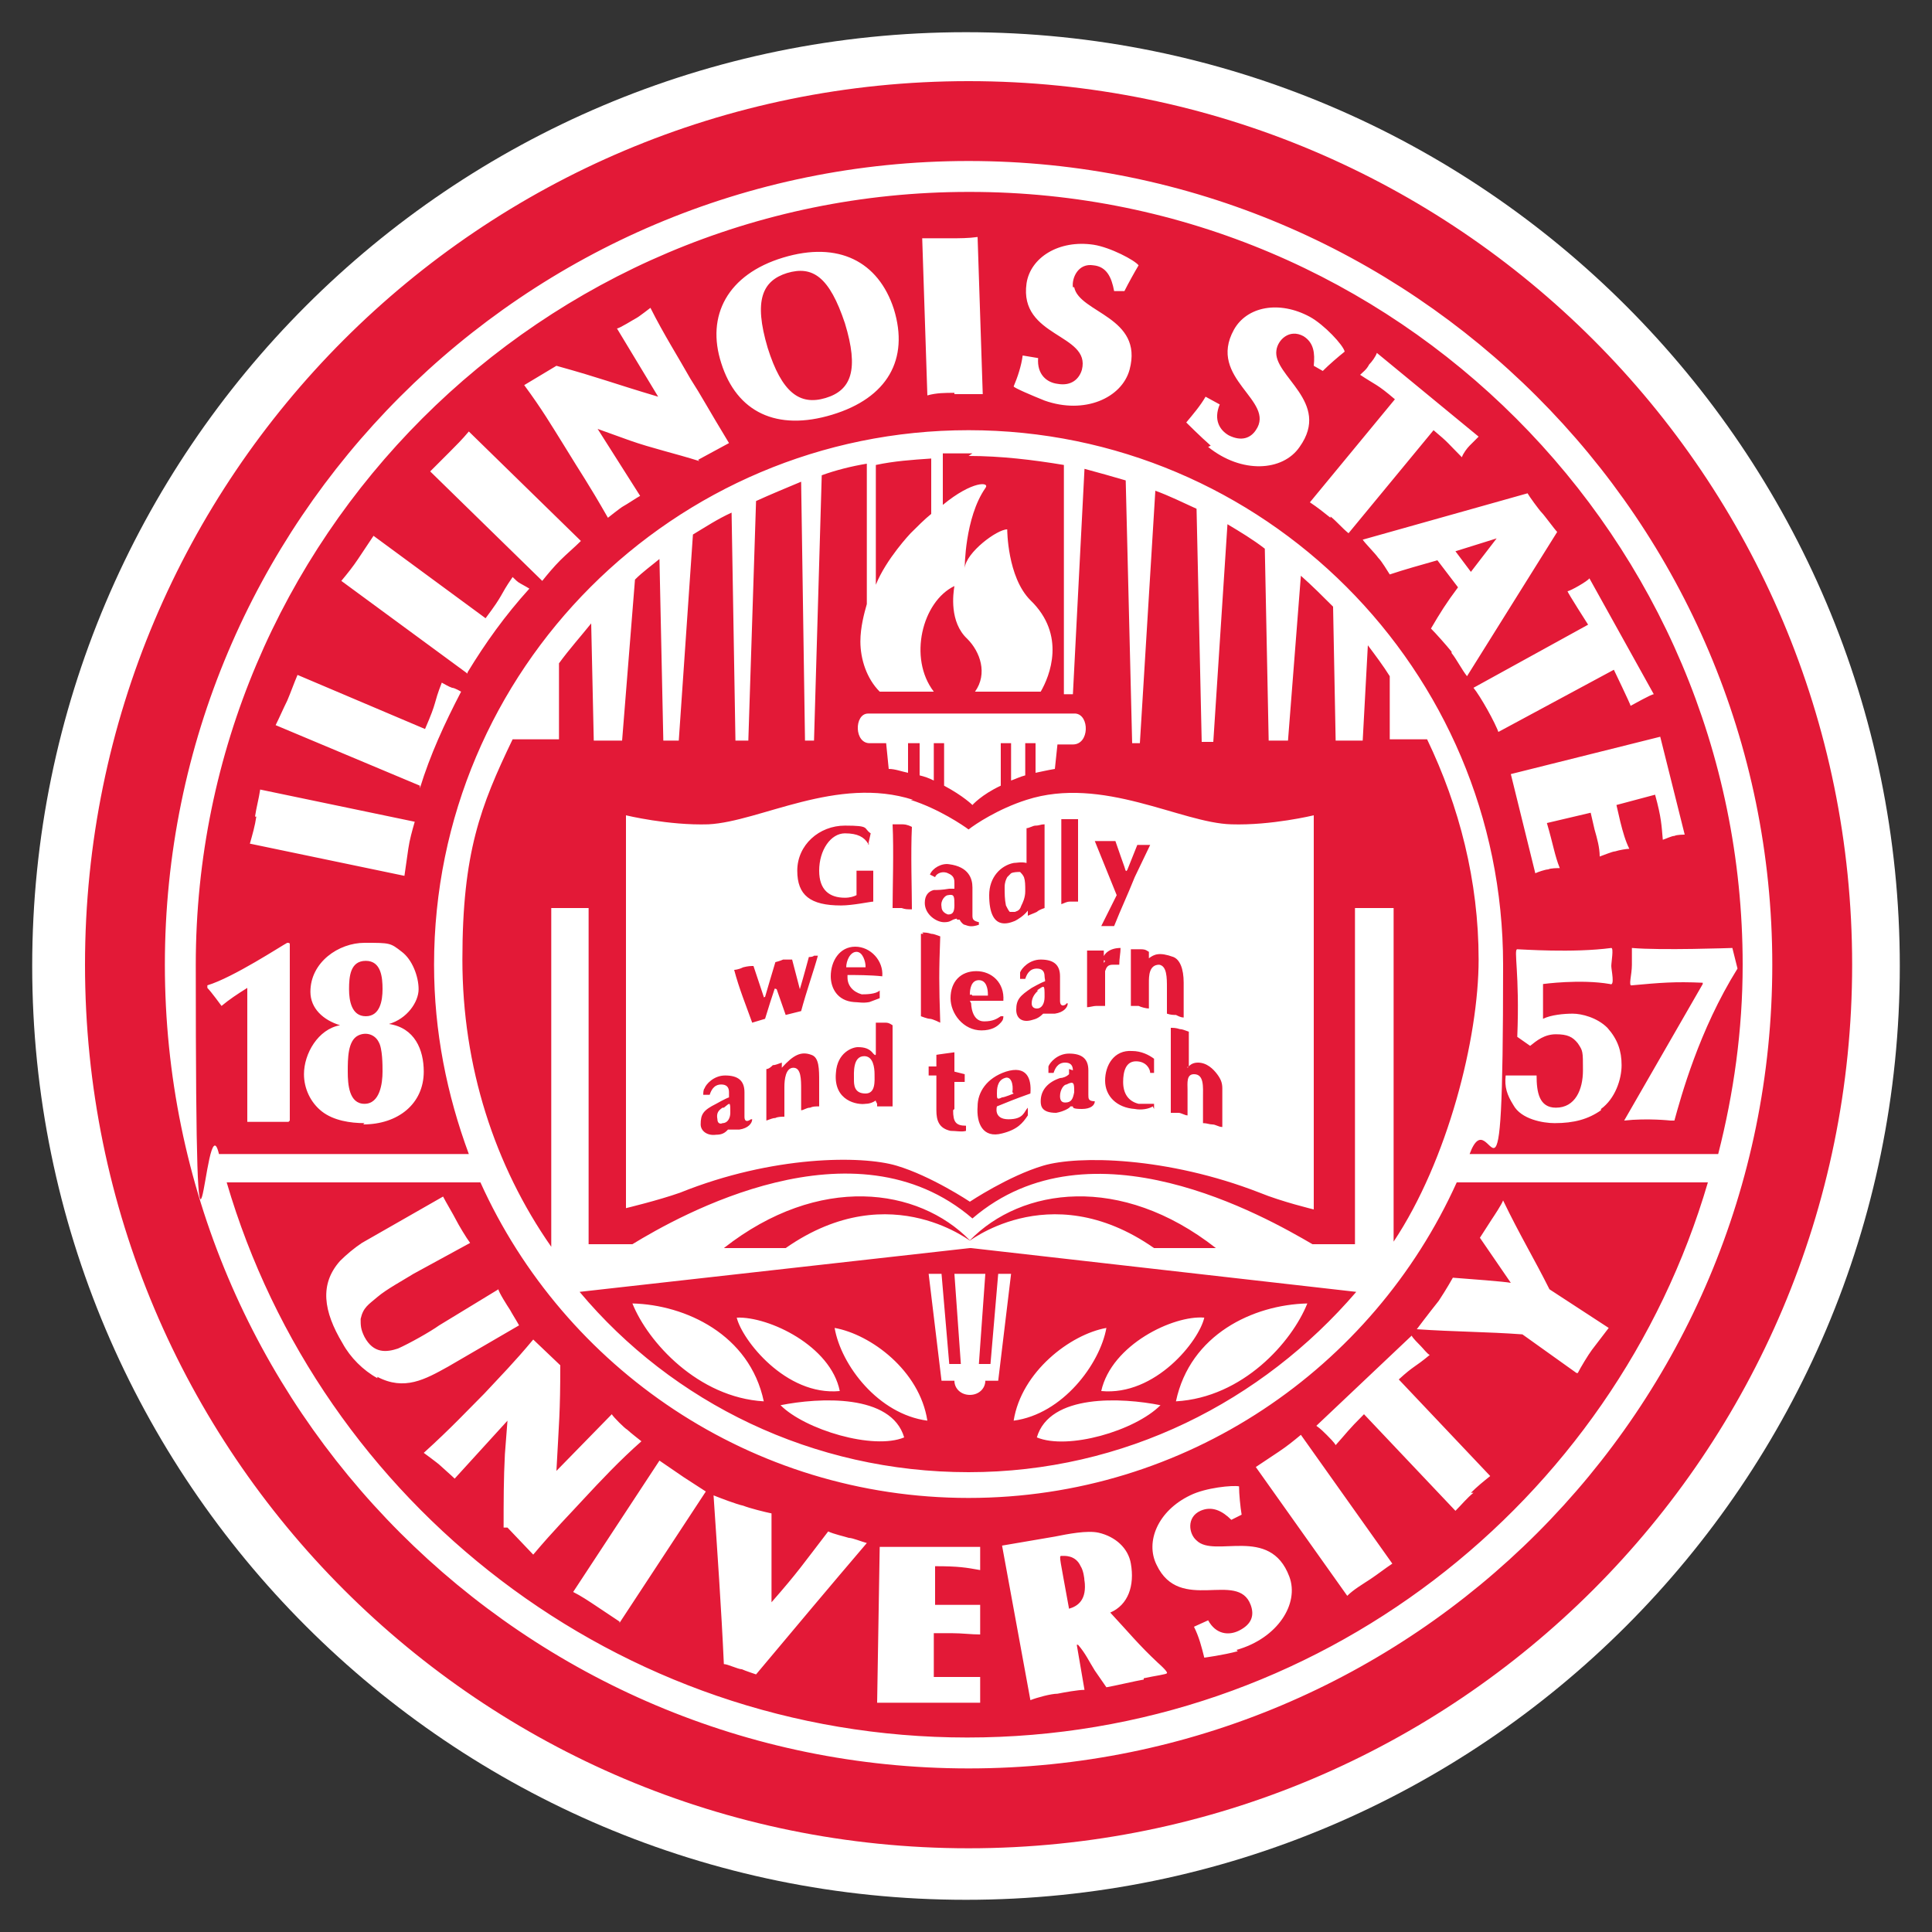
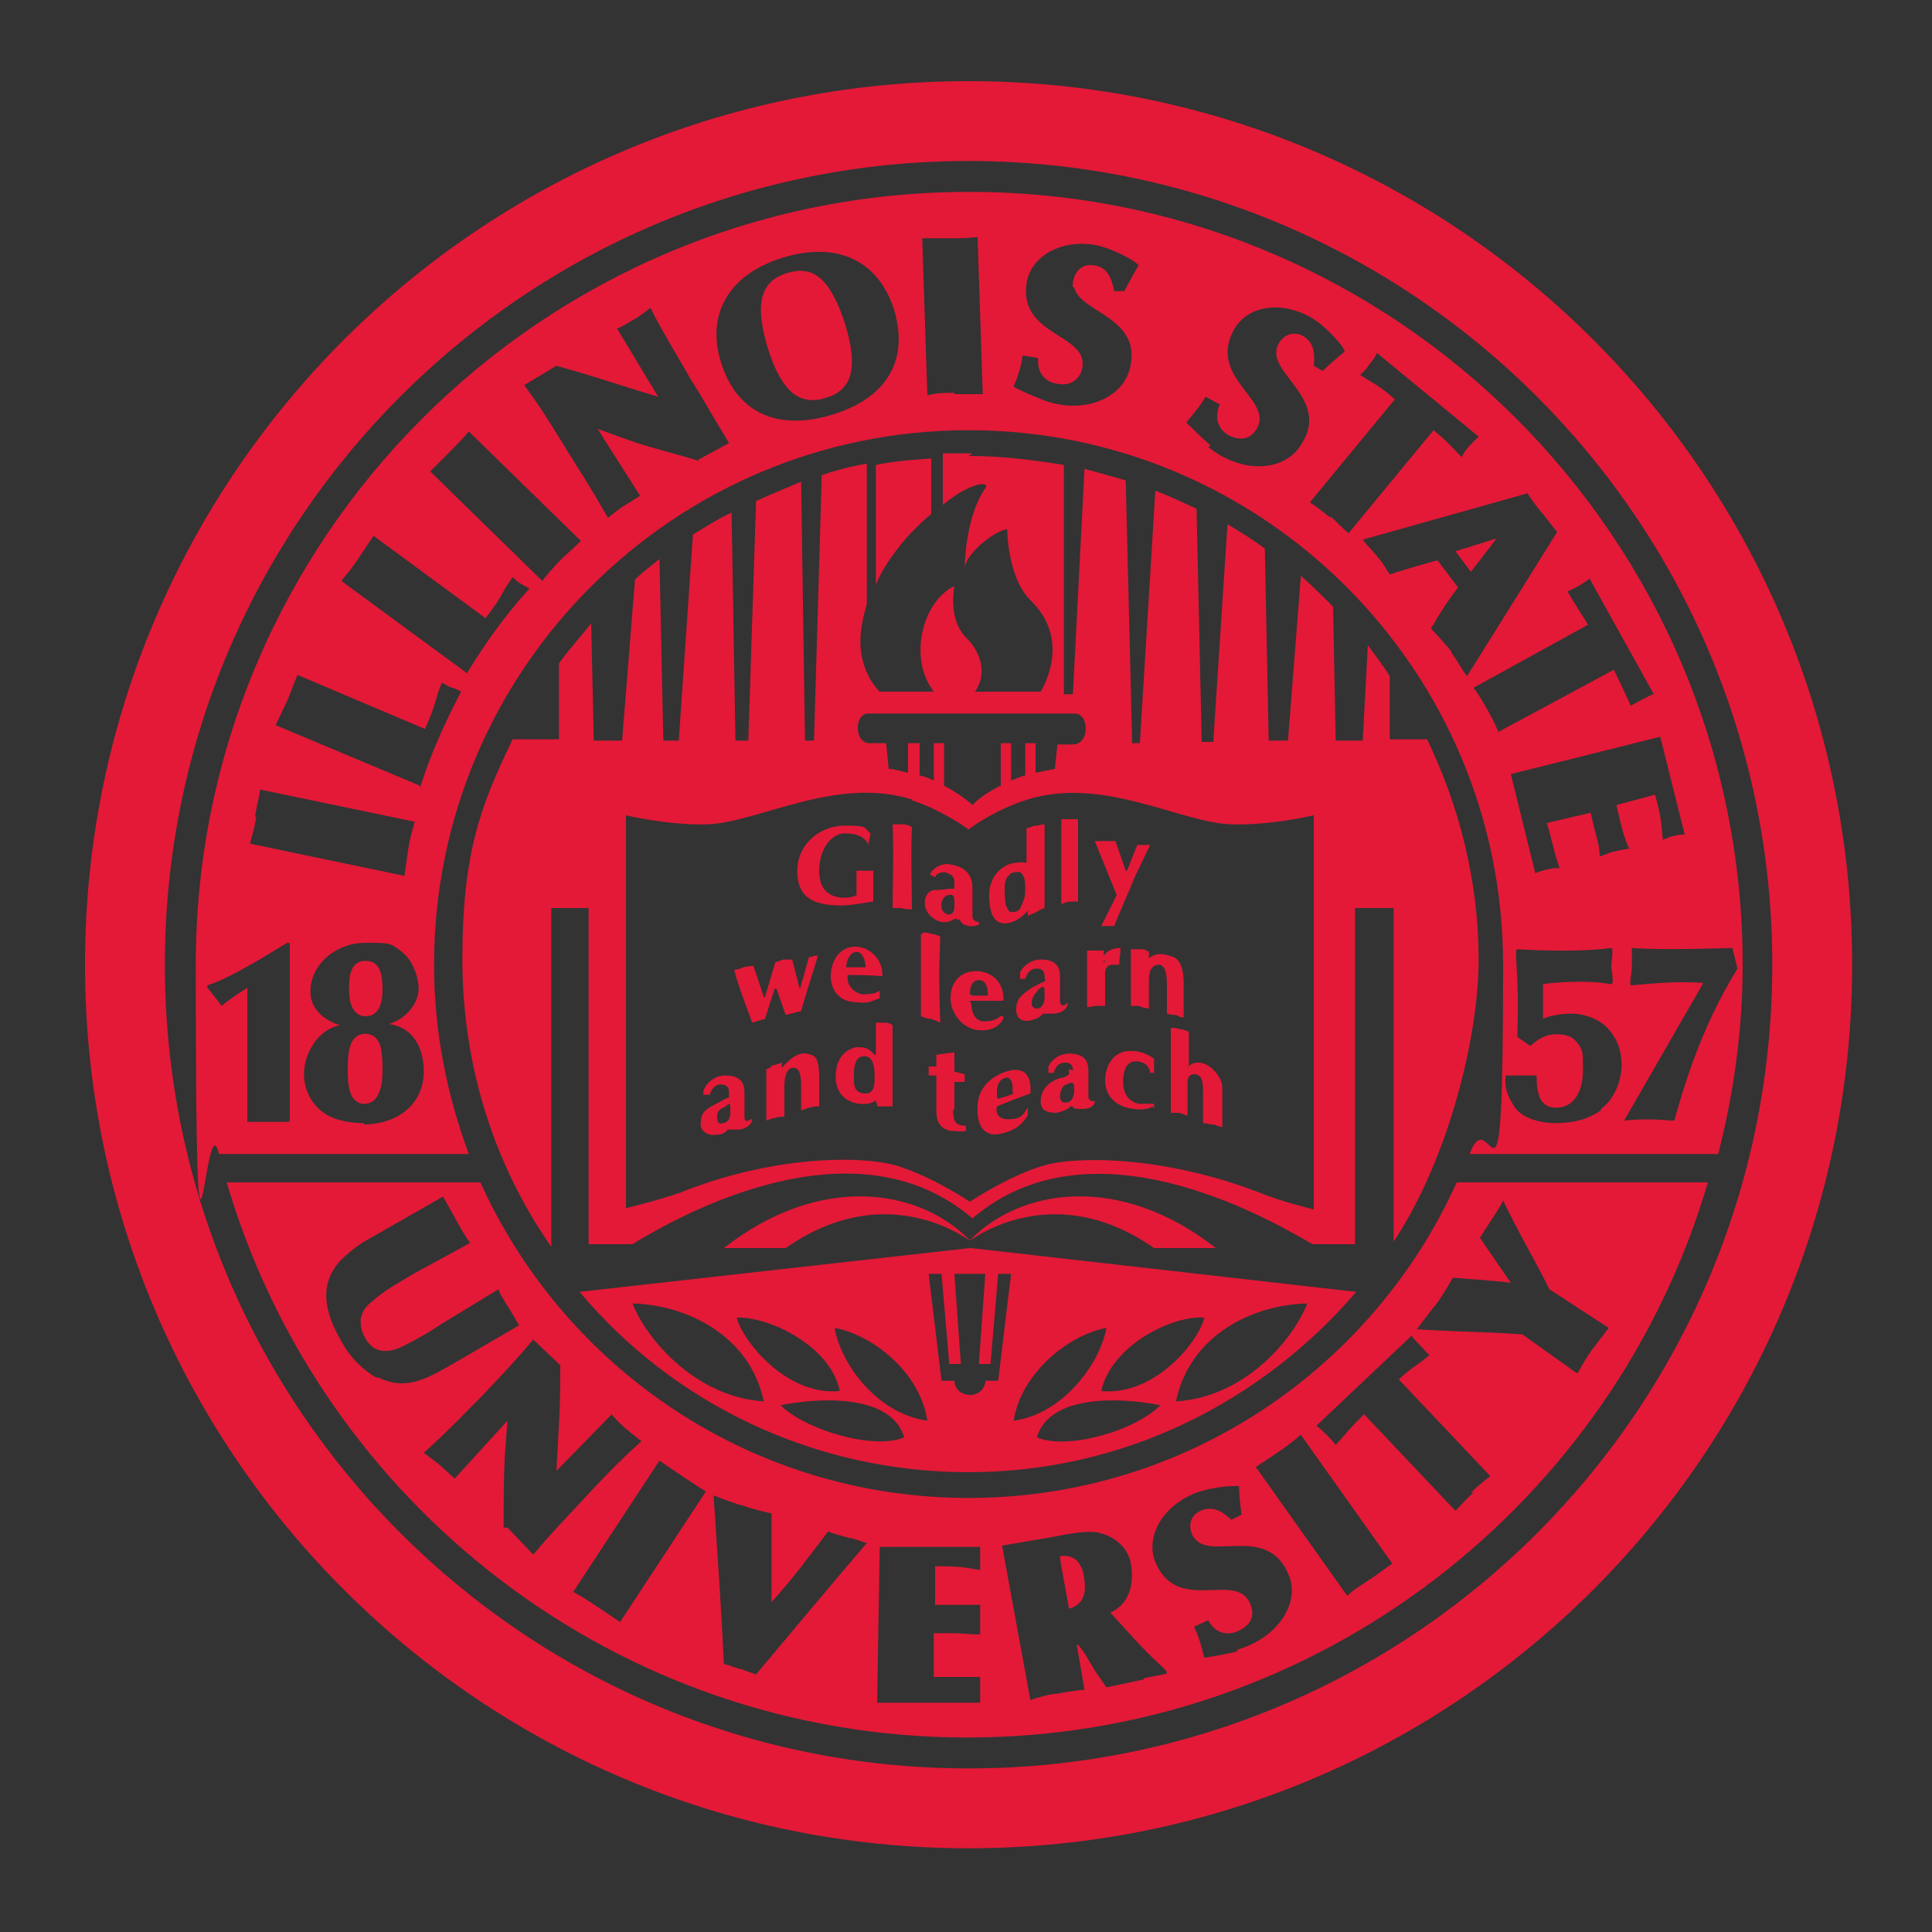
<svg xmlns="http://www.w3.org/2000/svg" id="Layer_1" version="1.1" viewBox="0 0 150 150">
  <rect x="0" y="0" width="150" height="150" fill="#333333" stroke="none" />
  <defs>
    <style>
      .st0 {
        fill: #fff;
      }

      .st1 {
        fill: #e31937;
      }
    </style>
  </defs>
-   <path class="st0" d="M75,2.5C35,2.5,2.5,35,2.5,75s32.5,72.5,72.5,72.5,72.5-32.5,72.5-72.5S115,2.5,75,2.5" />
  <path class="st1" d="M75.2,6.3C37.3,6.3,6.6,37,6.6,74.9s30.7,68.6,68.6,68.6,68.6-30.7,68.6-68.6S113.1,6.3,75.2,6.3M75.2,12.5c34.4,0,62.4,27.9,62.4,62.4s-27.9,62.4-62.4,62.4S12.8,109.3,12.8,74.9,40.7,12.5,75.2,12.5M113.1,91.8c-6.5,14.4-21,24.5-37.9,24.5s-31.4-10.1-37.9-24.5h-19.7c7.3,24.9,30.3,43.1,57.5,43.1s50.2-18.2,57.5-43.1h-19.6ZM29.3,107c-1.1-.6-2.1-1.6-2.7-2.7-1.5-2.5-1.8-4.6-.2-6.4.5-.5,1.1-1,1.7-1.4l6.3-3.6c.2.4.8,1.4,1,1.8.2.4.8,1.4,1.1,1.8l-4.4,2.4c-.8.5-2.1,1.2-2.8,1.8-.7.6-1.1.8-1.3,1.7,0,.5,0,.8.3,1.4.7,1.3,1.7,1.2,2.6.9.9-.4,2.5-1.3,3.2-1.8l4.6-2.8c0,.2.7,1.3.9,1.6.1.2.6,1,.7,1.2l-5.5,3.2c-1.8,1-3.4,1.9-5.5.8M39.1,118.6c0-2,0-3.8.1-5.7l.2-2.6-4.1,4.5c-.2-.2-1-.9-1.1-1-.2-.2-1.3-1-1.3-1,2.1-1.9,3.4-3.3,4.7-4.6,1.3-1.4,2.3-2.4,3.8-4.2l2.1,2c0,3.7-.1,4.4-.3,8.2l4.3-4.4c.1.2,1,1.1,1.2,1.2.2.2,1.1.9,1.1.9-1.7,1.5-3.2,3.1-4.5,4.5-1.1,1.2-2.3,2.4-3.9,4.3l-2-2.1ZM48.1,125.9c-.6-.4-1.2-.8-1.8-1.2-.6-.4-1.2-.8-1.8-1.1l6.7-10.2c.6.4,1.3.9,1.9,1.3.6.4,1.1.7,1.7,1.1l-6.7,10.2ZM58.7,130s-.9-.3-1.1-.4c-.3,0-1.1-.4-1.4-.4-.2-4.4-.5-8.6-.8-13.1.5.2,1.8.7,2.3.8.5.2,1.7.5,2.2.6,0,3.2,0,3.8,0,6.9,2.1-2.4,2.4-2.9,4.4-5.5.4.2,1.3.4,1.6.5.3,0,1,.3,1.4.4-2.9,3.4-5.5,6.5-8.6,10.2M76.1,121.9c-1.1-.2-1.7-.3-3.5-.3v3s1.3,0,1.3,0c.8,0,1.5,0,2.2,0,0,.2,0,.9,0,1.2,0,.2,0,.9,0,1.1-.7,0-1.4-.1-2.2-.1h-1.4s0,3.4,0,3.4c1.8,0,2.5,0,3.6,0,0,.2,0,.7,0,1,0,.2,0,.7,0,1h-8c0-.1.2-12.1.2-12.1h7.8c0,.4,0,.8,0,1,0,.2,0,.7,0,.9M88.8,130.4c-.6.1-2.3.5-2.9.6l-.9-1.3c-.5-.8-.7-1.3-1.3-2h-.1s.6,3.5.6,3.5c-.5,0-1.6.2-2.1.3-.5,0-1.6.3-2.1.5l-2.2-12,4.1-.7c1-.2,2.5-.5,3.4-.3,1.3.3,2.3,1.2,2.5,2.4.3,1.7-.2,3.2-1.6,3.8,1.4,1.5,2.2,2.5,3.7,3.9,0,0,.8.7.7.8,0,.1-.9.2-1.8.4M96.1,128.2c-1.1.3-2.6.5-2.6.5-.2-.8-.4-1.6-.8-2.4l1.1-.5c.6,1.1,1.6,1.2,2.4.8,1-.5,1.2-1.2.9-2-1-2.7-5.5.7-7.3-3.1-.9-1.8.1-4.2,2.6-5.4,1.2-.6,3.3-.8,3.8-.7,0,.6.1,1.6.2,2.2l-.8.4c-.7-.7-1.5-1.1-2.4-.7-1.1.5-.9,1.8-.3,2.3,1.4,1.4,5.7-1.2,7.2,2.8.8,2.1-.9,4.8-4.1,5.7M106.4,122.6c-.6.4-1.3.8-1.8,1.3l-7.1-10c.6-.4,1.2-.8,1.8-1.2.6-.4,1.1-.8,1.7-1.3l7.1,10c-.6.4-1.1.8-1.7,1.2M114.4,115.9c-.5.4-.9.9-1.4,1.4l-7.1-7.5c-1.3,1.3-1.3,1.4-2.2,2.4-.1-.2-.5-.6-.7-.8-.2-.2-.5-.5-.8-.7l7.4-7c.1.2.5.6.7.8.2.2.5.6.7.7-1.2,1-1.2.8-2.4,1.9l7.1,7.5c-.5.4-1,.8-1.5,1.3M122.4,106.6l-4.2-3c-2.7-.2-5.3-.2-8.2-.4,0,0,.9-1.2,1.7-2.2.6-.9,1.1-1.8,1.1-1.8,1.3.1,4,.3,4.5.4l-2.4-3.5c.2-.3.7-1.1.9-1.4.2-.3.8-1.2.9-1.5,1.3,2.7,2.4,4.5,3.6,6.9l4.6,3c-.3.4-1,1.3-1.3,1.7-.3.4-.9,1.4-1.1,1.8M84.2,122.7c.2,1.5-.5,2-1.2,2.2-.7-3.9-.8-4.1-.6-4.1.2,0,1.1-.1,1.5.8.2.3.3.9.3,1.2M75.2,14.9c-33.1,0-60,26.9-60,60s.7,10,1.8,14.7h19.4c-1.7-4.6-2.7-9.5-2.7-14.7,0-22.9,18.6-41.5,41.5-41.5s41.5,18.6,41.5,41.5-.9,10.1-2.6,14.7h19.3c1.2-4.7,1.9-9.6,1.9-14.7,0-33.1-26.9-60-60-60M130.9,64.8c-.2,0-.7,0-.9.1-.2,0-.6.2-.9.3-.1-1.1-.1-1.7-.6-3.5l-3,.8.3,1.3c.2.8.4,1.5.7,2.1-.2,0-.8.1-1.1.2-.2,0-.9.3-1.2.4,0-.7-.2-1.4-.4-2.1l-.3-1.3-3.4.8c.5,1.7.6,2.5,1,3.5-.2,0-.7,0-.9.1-.2,0-.8.2-1,.3l-1.9-7.7,11.6-2.9,1.9,7.6ZM19.8,63.4c.1-.7.3-1.4.4-2.1l12,2.5c-.2.7-.4,1.4-.5,2.1-.1.7-.2,1.4-.3,2.1l-12-2.5c.2-.7.4-1.4.5-2.1M22.4,87.1c-.5,0-1.2,0-1.6,0s-1.1,0-1.6,0v-10.4c-.8.5-1.4.9-2,1.4,0,0-.8-1.1-1.1-1.4v-.2c2-.6,5.8-3.1,6.2-3.3.1,0,.2,0,.2.1,0,.3,0,13.7,0,13.7M28.3,87.2c-1.1,0-2.4-.2-3.3-.9-.9-.7-1.4-1.8-1.4-2.9,0-1.6,1.1-3.5,2.8-3.8h0c-1.3-.4-2.3-1.3-2.3-2.6,0-2.3,2.2-3.8,4.2-3.8s2,0,2.9.7c.8.6,1.3,1.9,1.3,2.9s-.9,2.3-2.3,2.7h0c2,.3,2.7,2,2.7,3.7,0,2.5-2,4.1-4.7,4.1M32.6,61l-11.2-4.7c.3-.6.6-1.3.9-1.9.3-.7.5-1.3.8-2l9.9,4.2c1-2.3.6-1.8,1.3-3.6.2.1.5.3.8.4.2,0,.7.3.7.3-1.3,2.5-2.4,4.9-3.2,7.5M36.3,52.3l-9.8-7.2c.5-.6.9-1.1,1.3-1.7.4-.6.8-1.2,1.2-1.8l8.7,6.4c1.5-2,1-1.6,2.1-3.2.2.2.4.4.6.5.2.1.7.4.7.4-1.9,2.1-3.4,4.2-4.8,6.5M43.5,43.5c-.5.5-1,1.1-1.4,1.6l-8.7-8.5c.5-.5,1-1,1.5-1.5.5-.5,1-1,1.5-1.6l8.7,8.5c-.5.5-1.1,1-1.6,1.5M54.3,35.8c-1.9-.6-3.7-1-5.4-1.6l-2.5-.9,3.3,5.2c-.2.1-1.1.7-1.3.8-.2.1-1.2.9-1.2.9-1.6-2.8-2-3.3-3.4-5.6-1-1.6-1.7-2.8-3.1-4.7l2.5-1.5c3.6,1,4.2,1.3,7.9,2.4l-3.2-5.3c.2,0,1.3-.7,1.5-.8.2-.1,1.1-.8,1.1-.8,1,2,2.2,3.9,3.1,5.5.9,1.4,1.3,2.2,3,5l-2.4,1.3ZM64.6,32.2c-4.3,1.3-7.4-.2-8.6-4-1.2-3.7.5-6.9,4.8-8.2,4.3-1.3,7.4.3,8.6,4,1.2,3.9-.5,6.9-4.8,8.2M74.1,30.5c-.7,0-1.4,0-2.1.2l-.4-12.2c.7,0,1.4,0,2.2,0,.7,0,1.4,0,2.1-.1l.4,12.2c-.7,0-1.4,0-2.2,0M83.4,22.3c.4,2,5.4,2.3,4.3,6.4-.6,2.2-3.5,3.5-6.6,2.4-1-.4-2.4-1-2.4-1.1.3-.7.6-1.6.7-2.4l1.2.2c-.1,1.3.7,1.9,1.5,2,1.1.2,1.7-.4,1.9-1.1.7-2.8-4.9-2.5-4.3-6.7.3-2,2.5-3.4,5.2-3,1.3.2,3.2,1.2,3.5,1.6-.3.5-.8,1.4-1.1,2h-.8c-.2-1.1-.6-1.9-1.6-2-1.2-.2-1.7,1-1.6,1.7M94,34.6c-.8-.7-1.9-1.8-1.9-1.8.5-.6,1.1-1.3,1.5-2l1.1.6c-.5,1.2,0,2,.7,2.4,1,.5,1.7.2,2.1-.4,1.6-2.3-3.8-4-1.7-7.8,1-1.8,3.5-2.3,5.9-1,1.1.6,2.6,2.2,2.7,2.7-.5.4-1.2,1-1.7,1.5l-.7-.4c.1-1,0-1.8-.8-2.3-1.1-.6-2,.3-2.1,1.1-.3,2,4.3,4,1.8,7.5-1.3,1.9-4.5,2.1-7.1,0M103.3,40.2c-.5-.4-1-.8-1.6-1.2l6.6-8c-1.4-1.2-1.5-1.1-2.7-1.9.2-.2.5-.4.7-.8.2-.2.5-.6.6-.9l7.9,6.5c-.2.2-.5.5-.7.7-.2.2-.5.6-.6.9-1.1-1.1-1-1.1-2.2-2.1l-6.6,8c-.5-.4-.9-.9-1.4-1.3M112.7,50.6c-.4-.5-1.2-1.4-1.6-1.8.7-1.2,1.2-2,2.1-3.2l-1.6-2.1c-1.4.4-2.5.7-3.7,1.1-.2-.3-.6-1-.9-1.3-.2-.3-1-1.1-1.2-1.4l12.8-3.6c.1.2.9,1.3,1.1,1.5.2.2,1,1.3,1.2,1.5l-7,11.2c-.4-.5-.8-1.3-1.2-1.8M116.4,57c-.3-.9-1.5-3-2-3.6l8.9-4.9s-1.6-2.5-1.6-2.6c.2,0,1.6-.8,1.7-1l5,9c-.2,0-1.6.8-1.8.9,0-.1-1.3-2.8-1.3-2.8l-9.1,4.9ZM124.3,86.2c-1,.7-2.1,1-3.6,1-.9,0-2.6-.3-3.2-1.4-.5-.8-.7-1.4-.6-2.3h2.4c0,1.3.2,2.5,1.5,2.5,1.5,0,2.1-1.4,2.1-2.9s0-1.5-.4-2.1c-.4-.5-.8-.7-1.7-.7s-1.5.5-2,.9l-1-.7c.2-4.9-.3-6.8,0-6.8.3,0,4.3.3,7.3-.1.2,0,0,1.1,0,1.4s.3,1.6-.1,1.4c-2.3-.4-5.2,0-5.2,0v2.7c-.1,0,0,0,0,0,.6-.3,1.6-.4,2.3-.4s1.9.3,2.7,1.1c.8.9,1.1,1.8,1.1,2.9s-.5,2.6-1.6,3.4M129.7,87s-1.8-.2-3.6,0h0c.4-.7,6.1-10.6,6.1-10.6,0,0,0-.1,0-.1-2.2-.1-3.3,0-5.5.2-.3.1,0-.8,0-1.6,0-.4,0-.8,0-1.3,2.2.2,7.8,0,7.8,0l.4,1.6c-3,4.8-4.4,10-4.9,11.8M113,42.8l3.2-1-2,2.6-1.2-1.6ZM65.6,25.1c1.1,3.6.5,5.2-1.5,5.8-2,.6-3.4-.4-4.5-3.9-1.1-3.7-.4-5.2,1.5-5.8,2-.6,3.3.3,4.5,3.9M29.4,80.9c.3.5.3,1.8.3,2.3,0,.9-.2,2.5-1.4,2.5s-1.3-1.5-1.3-2.5,0-2.4.8-2.8c.6-.3,1.3-.1,1.6.5M27.1,76.8c0-1,.1-2.2,1.3-2.2s1.3,1.3,1.3,2.2-.2,2.1-1.3,2.1-1.3-1.2-1.3-2.1M75.3,96.9l-30.3,3.4h0c7.2,8.6,18.1,14,30.2,14s22.8-5.5,30.1-14l-29.9-3.4ZM59.3,108.8c-5.1-.3-9-4.6-10.2-7.6,4.1.1,9.1,2.4,10.2,7.6M65.2,108c-4.2.4-7.6-4-8-5.7,2.5-.1,7.3,2.2,8,5.7M72,110.3c-3.8-.5-6.7-4.3-7.2-7.2,2.8.5,6.6,3.3,7.2,7.2M70.2,111.6c-2.4,1-7.7-.6-9.6-2.5,3-.6,8.6-.9,9.6,2.5M77.5,98.9h1l-1,8.3h-1c0,.6-.5,1.1-1.2,1.1s-1.2-.5-1.2-1.1h-1s-1-8.3-1-8.3h1l.6,7h.9l-.5-7h2.4l-.5,7h.9l.6-7ZM101.5,101.2c-1.2,3-5,7.3-10.2,7.6,1.1-5.2,6-7.5,10.2-7.6M93.5,102.3c-.4,1.8-3.8,6.1-8,5.7.8-3.6,5.6-5.9,8-5.7M85.9,103.1c-.5,2.8-3.4,6.7-7.2,7.2.6-3.8,4.4-6.7,7.2-7.2M90.1,109.1c-2,2-7.2,3.5-9.6,2.5,1-3.4,6.6-3.1,9.6-2.5M75.3,96.3c-4-4.1-11.7-5.2-19.1.6h4.8c8.3-5.8,14.8-.1,14.3-.6M75.3,96.3c4-4.1,11.7-5.2,19.1.6h-4.8c-8.3-5.8-14.8-.1-14.3-.6M68,45.3v-9.2c1.4-.3,2.8-.4,4.3-.5v4.3c-.5.4-1.1,1-1.6,1.5,0,0-1.9,2-2.7,4M75.2,35.4c2.5,0,5,.3,7.4.7v17.8c0,0,.7,0,.7,0l.9-17.5c1.1.3,2.2.6,3.2.9l.5,20.4h.6l1.2-19.6c1.1.4,2.1.9,3.2,1.4l.4,18.1h.9l1.1-16.9c1,.6,2,1.2,2.9,1.9l.3,14.9h1.5l1-12.8c.9.8,1.7,1.6,2.5,2.4l.2,10.4h2.1l.4-7.4c.6.8,1.2,1.6,1.7,2.4v4.9s2.9,0,2.9,0c2.5,5.2,4,11,4,17.1s-2.4,15.6-6.6,21.9v-25.9h-3v26.1h-3.3c-3.6-2.1-17.2-9.9-26.4-2-9.2-7.9-22.8-.2-26.4,2h-3.4v-26.1h-2.9v26.3s0,0,0,0c-4.4-6.3-6.9-14-6.9-22.3s1.4-11.9,3.9-17.1h3.6s0-5.9,0-5.9c.8-1.1,1.7-2.1,2.5-3.1l.2,9.1h2.2l1-12.5h0c.6-.6,1.3-1.1,1.9-1.6l.3,14.1h1.2l1.1-16c1-.6,1.9-1.2,3-1.7l.3,17.7h1l.6-18.6c1.1-.5,2.3-1,3.5-1.5l.3,20.1h.7l.6-20.6c1.1-.4,2.3-.7,3.5-.9v10.9c-.2.7-.5,1.8-.5,2.9,0,1.4.5,2.9,1.5,3.9h4.2c-2-2.6-.9-7,1.6-8.2-.1.6-.4,2.8,1,4.1,1,1,1.6,2.7.6,4.1h5.1c.7-1.2,2-4.4-.8-7.1-1.8-1.8-1.8-5.5-1.8-5.5-.8,0-3.2,1.8-3.3,3,0,0,0-3.9,1.6-6.2.4-.5-1-.6-3.3,1.3v-4c.7,0,1.5,0,2.3,0M80.4,60c.5-.1.9-.2,1.5-.3l.2-1.9h1.2c1.3,0,1.3-2.3.2-2.4h-16.1c-1.1,0-1.1,2.4.2,2.3h1.2s.2,2,.2,2c.5,0,1,.2,1.5.3v-2.3h.9v2.5c.4.1.7.2,1.1.4v-2.9h.8v3.3c1.5.8,2.2,1.5,2.2,1.5,0,0,.7-.8,2.2-1.5v-3.3h.8v2.9c.3-.1.7-.3,1.1-.4v-2.5s.8,0,.8,0v2.3ZM65.8,75.1h1.4s0,0,0-.1c0-.3-.2-1.1-.7-1.1s-.8.7-.8,1.2c0,0,0,0,0,0M75.5,77.3h1.2c0,0,0-.1,0-.1,0-.4-.1-1.1-.7-1.1-.6,0-.7.7-.7,1.1,0,.1.1,0,.1,0M78.6,84.8c.1-.6-.1-1.3-.6-1.1-.6.2-.6.9-.6,1.2,0,.4,0,.5.4.3.2,0,.9-.3.9-.3M66.3,83.8c0,.4,0,1.1.9,1.1.8,0,.7-1,.7-1.5s-.1-1.4-.8-1.4c-.9,0-.8,1.3-.8,1.8M78,68.8c0,.6,0,1,.1,1.5.1.2.2.4.3.5.2,0,.2,0,.4,0,.3-.1.4-.2.5-.5.1-.2.3-.6.3-1.1,0-.5,0-.8-.1-1.1-.1-.2-.2-.3-.3-.4-.2,0-.5,0-.7.1,0,0-.3.3-.3.3-.1.2-.2.4-.2.8M73.6,69.5c-.2,0-.6.4-.5.9,0,.3.2.5.5.6.3,0,.5-.1.5-.7,0-.7,0-.9-.5-.8M80.6,76.9c-.2.2-.5.5-.5,1,0,.3.2.4.4.4.4,0,.6-.4.6-.9,0-1,0-.9-.6-.5M82.8,84.2c-.2,0-.5.4-.5.9,0,.3.1.5.4.5.5,0,.6-.3.7-.8,0-.7,0-.9-.6-.6M56.1,86c-.3.2-.5.4-.4.9,0,.3.2.4.4.3.4,0,.6-.4.6-.8,0-.9,0-.8-.5-.4M70.9,62.1c-5.9-1.9-11.9,1.7-15.9,1.9-3.1.1-6.4-.7-6.4-.7v30.5s2.5-.6,4.2-1.2c7.2-2.9,14.1-2.9,16.8-2.1,2.7.8,5.7,2.8,5.7,2.8,0,0,3-2,5.7-2.8,2.7-.8,9.6-.7,16.8,2.1,1.7.7,4.2,1.3,4.2,1.3v-30.6s-3.3.8-6.4.7c-3.9-.1-10-3.8-15.9-1.9-2.2.7-4,1.9-4.5,2.3-.4-.3-2.3-1.6-4.5-2.3M87.5,67.6l.8-2c.2,0,.3,0,.3,0,.1,0,.4,0,.7,0l-1.2,2.5c-.6,1.5-1,2.3-1.6,3.8-.1,0-.4,0-.5,0s-.5,0-.5,0l1.2-2.4-1.7-4.2c.2,0,.6,0,.8,0s.8,0,.8,0c.2.6.7,2,.7,2,.1.3.1.5.3.1M65.8,75.7c0,0,0,0,0,.2,0,.6.4,1.1,1.1,1.3.3,0,1.1,0,1.4-.3v.6c-.3.1-.5.2-.8.3-.5.1-.9,0-1.2,0-1.3-.1-1.8-1.1-1.8-2,0-1.2.7-2.3,1.9-2.3s2.2,1.1,2.1,2.3c-.9-.1-2.1-.1-2.6-.1M71.6,72.4c.2,0,.4,0,.7.1.2,0,.4.1.7.2-.1,2.8-.1,3.6,0,6.7,0,0-.6-.3-.8-.3-.2,0-.7-.2-.7-.2,0-3.1,0-3.5,0-6.4,0,0,.1,0,.2,0M75.4,77.9s0,1.4,1,1.4c.7,0,1-.2,1.3-.4,0,0,.2,0,.2,0,0,.3-.1.4-.3.6-.2.2-.6.5-1.4.5-1.4,0-2.4-1.3-2.4-2.5,0-1.3.8-2.1,2-2.1s2.2.9,2.1,2.3c-1.5,0-2.6,0-2.6,0M77.4,85.9s-.3,1,.9,1,1.2-.6,1.5-.9v.6c-.4.6-.8,1.1-2,1.4-1.5.4-2-.8-1.9-2.1,0-1.1.7-2.2,2.2-2.7,1.6-.5,2,.5,1.9,1.7-1.4.5-1.6.6-2.6,1M85.6,74.5c.1-.5.6-.9,1.4-.9,0,.4-.1.8-.1,1.3h0c-.1,0-.3,0-.5,0-.4,0-.5.2-.6.5,0,.3,0,.7,0,1v1.7c-.2,0-.4,0-.7,0-.2,0-.5.1-.7.1v-4.4c.2,0,.4,0,.6,0,.2,0,.5,0,.7,0v.8c0,.2,0,.2.1,0M59.5,83c.2,0,.4-.2.5-.3.2,0,.4-.1.7-.2v.4c.9-1,1.5-1.3,2.3-1,.6.2.6,1.1.6,2.1v1.9c-.3,0-.5,0-.7.1-.3,0-.5.2-.7.2v-1.6c0-.8,0-1.7-.6-1.7s-.7.9-.7,1.5v2.3c-.2,0-.5,0-.7.1-.2,0-.4.1-.7.2v-4ZM68,85.5s0-.1-.1,0c0,0-.3.2-.7.2-.6.1-2.5-.2-2.3-2.4.1-1.6,1.3-2,1.7-2,.5,0,.9.1,1.2.5.1.1.2.2.2,0v-2.4c0,0,0,0,.2,0,.1,0,.4,0,.5,0,.2,0,.3,0,.6.2v6.3c-.3,0-.4,0-.6,0-.3,0-.4,0-.6,0,0,0,0-.1,0-.2M92.2,82.8c0,.2,0,.1.1,0,0,0,.2-.3.7-.3.7,0,1.2.5,1.5.9.3.4.4.7.4,1.1v3c-.3,0-.5-.2-.8-.2-.2,0-.4-.1-.7-.1v-2c0-.8.1-1.8-.7-1.8-.6,0-.5.7-.5,1.2v2c-.2,0-.5-.2-.7-.2s-.4,0-.6,0v-6.6c.2,0,.4,0,.7.1.2,0,.4.1.7.2,0,.5,0,2.6,0,2.8M79.7,66.8v-2.5c.2,0,.5-.2.7-.2.3,0,.4-.1.7-.1v6.5c-.3.1-.5.2-.6.3-.2.1-.5.2-.7.3v-.4c-.3.4-.8.7-1,.8-.5.2-2,.8-2-2,0-1.4.9-2.3,1.9-2.5.2,0,.6-.1,1,0,0,0,0,0,0-.2M74.3,71.4c0-.1,0-.1-.3,0-.2.1-.3.2-.7.2-.6,0-1.5-.6-1.5-1.5,0-.6.3-.9.7-1,.3,0,.6,0,1.2-.1.2,0,.4,0,.4,0,0-.1,0-.3,0-.4,0-.3,0-.6-.5-.8-.4-.2-.9,0-1,.3l-.4-.2c.2-.5.9-.9,1.5-.8,1.5.2,1.8,1.1,1.8,1.8v2.2c0,.3.1.4.5.5,0,0,0,.2,0,.2-.6.2-.8.1-1.1,0-.1,0-.3-.2-.4-.4M67.5,65.5s-.1,0-.1,0c-.3-.5-.8-.8-1.8-.8-1.1,0-2,1.3-2,2.9,0,1.5.8,2.1,2,2.1.4,0,.7-.1.9-.2v-1.9c.2,0,.4,0,.6,0,.4,0,.5,0,.7,0v2.4c-.2,0-1.6.3-2.5.3-2.4,0-3.4-.8-3.4-2.7,0-2,1.7-3.5,3.7-3.5s1.4.2,2,.6l-.2.9ZM87.8,73.7s.5,0,.7,0c.3,0,.4,0,.7.2v.5c.4-.3.8-.5,1.9-.1.5.2.8.9.8,2v2.7c-.2,0-.4-.1-.6-.2-.2,0-.4,0-.7-.1v-2c0-.8,0-1.7-.6-1.8-.8,0-.8.9-.8,1.4v2c-.2,0-.6-.1-.8-.2-.2,0-.4,0-.6,0,0-1,0-2.7,0-4.4M81.1,78.6c-.4.4-.6.5-1,.6-.7.2-1.2-.1-1.2-.8,0-.8.3-1.1,1.2-1.7,0,0,.7-.4,1-.5.1,0,0-.2,0-.4,0-.4-.2-.6-.6-.6-.6,0-.8.5-.9.8h-.4c0-.1,0-.4,0-.5.1-.3.7-1,1.6-1,1,0,1.5.4,1.5,1.3v1.9c0,.6.5.3.5.2h.1c0,.3-.3.7-1,.8-.5,0-.6,0-.8,0,0,0-.2,0-.2,0M83.3,83.1c0-.4-.2-.6-.6-.6-.6,0-.8.5-.9.8h-.4c0-.2,0-.4,0-.5.1-.3.7-1,1.6-1,1,0,1.5.4,1.5,1.3,0,0,0,.1,0,.2v1.7c0,.3,0,.5.5.5h0c0,.3-.3.6-1,.6s-.7-.1-.7-.2c0,0,0,0-.2,0,0,.1-.5.4-1.1.5-1.1,0-1.2-.5-1.2-.9,0-.9.6-1.5,1.5-1.8.2,0,.5-.1.7-.3,0,0,0-.3,0-.4M89.5,85.9c-.3.2-.9.3-1.4.2-1.4-.1-2.3-1-2.3-2.2s.7-2.4,2.1-2.3c.7,0,1.3.3,1.7.6v1.1c-.1,0-.3,0-.3,0,0-.3-.3-.9-1.1-.9-.8,0-1,.8-1,1.6,0,.9.4,1.5,1.2,1.7.4,0,1,0,1.2,0v.4ZM74,86.2c0,.9.2,1.2,1,1.2v.4c-.3.1-.8,0-1.2,0-.9-.2-1.1-.8-1.1-1.6v-2.7h-.6c0-.3,0-.5,0-.7h.6c0,.1,0-.9,0-.9-.1,0,1.4-.2,1.4-.2v1.5l.8.2c0,.2,0,.4,0,.6h-.8c0-.1,0,2.1,0,2.1ZM69.3,64c.2,0,.5,0,.7,0s.4,0,.8.2c-.1,2,0,5,0,6.4-.4,0-.5,0-.8-.1-.2,0-.5,0-.7,0,0-1.4.1-4.5,0-6.5M83.8,70c-.2,0-.4,0-.7,0s-.4.1-.7.2v-6.6c.2,0,.4,0,.6,0s.5,0,.7,0v6.4ZM56.6,87.6c-.3.4-.6.5-1,.5-.7.1-1.2-.3-1.2-.8,0-.8.2-1.1,1.2-1.6,0,0,.7-.4,1-.5,0,0,0-.2,0-.4,0-.4-.2-.6-.6-.6-.6,0-.8.5-.9.8h-.5c0-.1,0-.4.1-.5.1-.3.7-1,1.6-1,1,0,1.5.4,1.5,1.3v1.9c0,.6.5.2.5.2h.1c0,.3-.3.7-1,.8-.5,0-.6,0-.8,0,0,0-.2,0-.2,0M60.2,76.6c-.3.9-.5,1.5-.8,2.5l-1,.3c-.5-1.4-1-2.6-1.4-4.1,0,0,.3,0,.7-.2.4-.1.6-.1.8-.1l.8,2.4c0,.1,0,0,.1,0,.3-1,.4-1.4.8-2.7,0,0,.4-.1.6-.2.4,0,.5,0,.7,0l.6,2.3c0,0,0,.1,0,0,.3-1,.7-2.5.7-2.5.1,0,.3,0,.4-.1.1,0,.3,0,.3,0-.3,1.1-.9,2.8-1.3,4.3l-1.2.3-.7-2c0,0-.2-.1-.2,0" />
</svg>